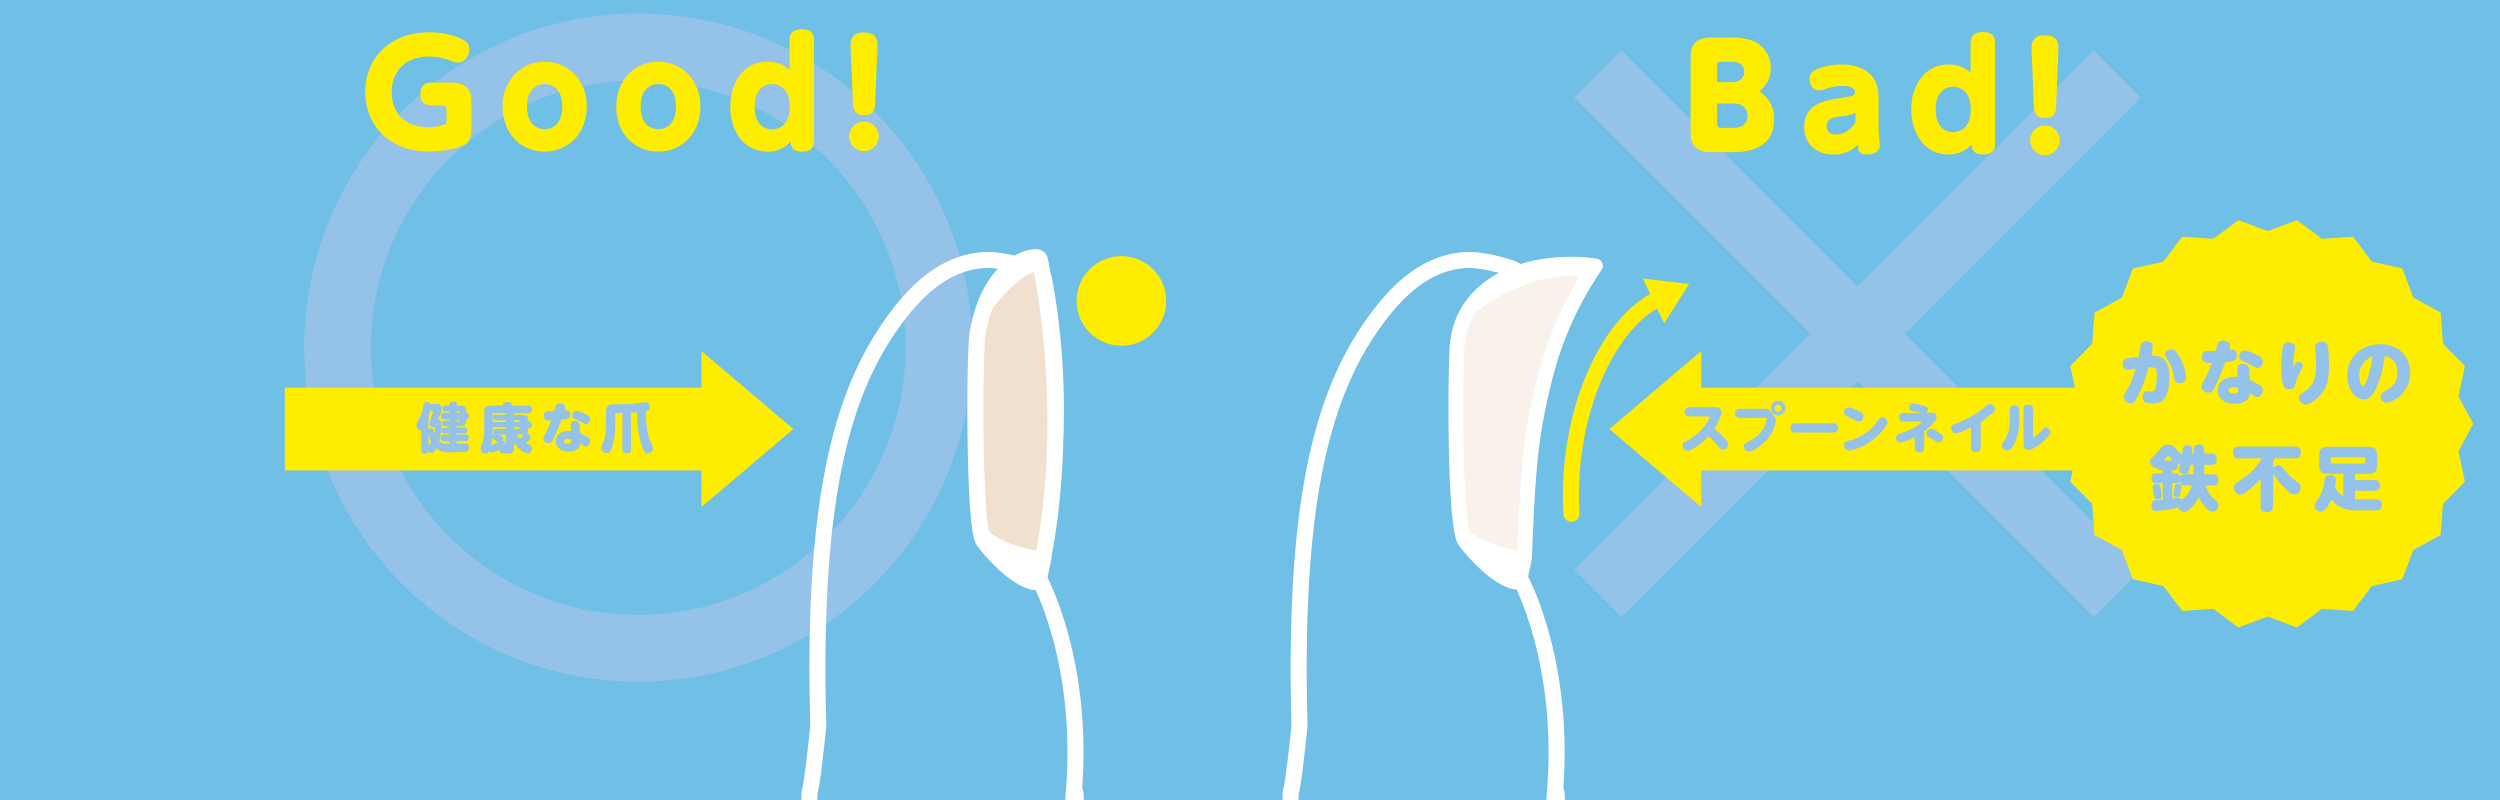
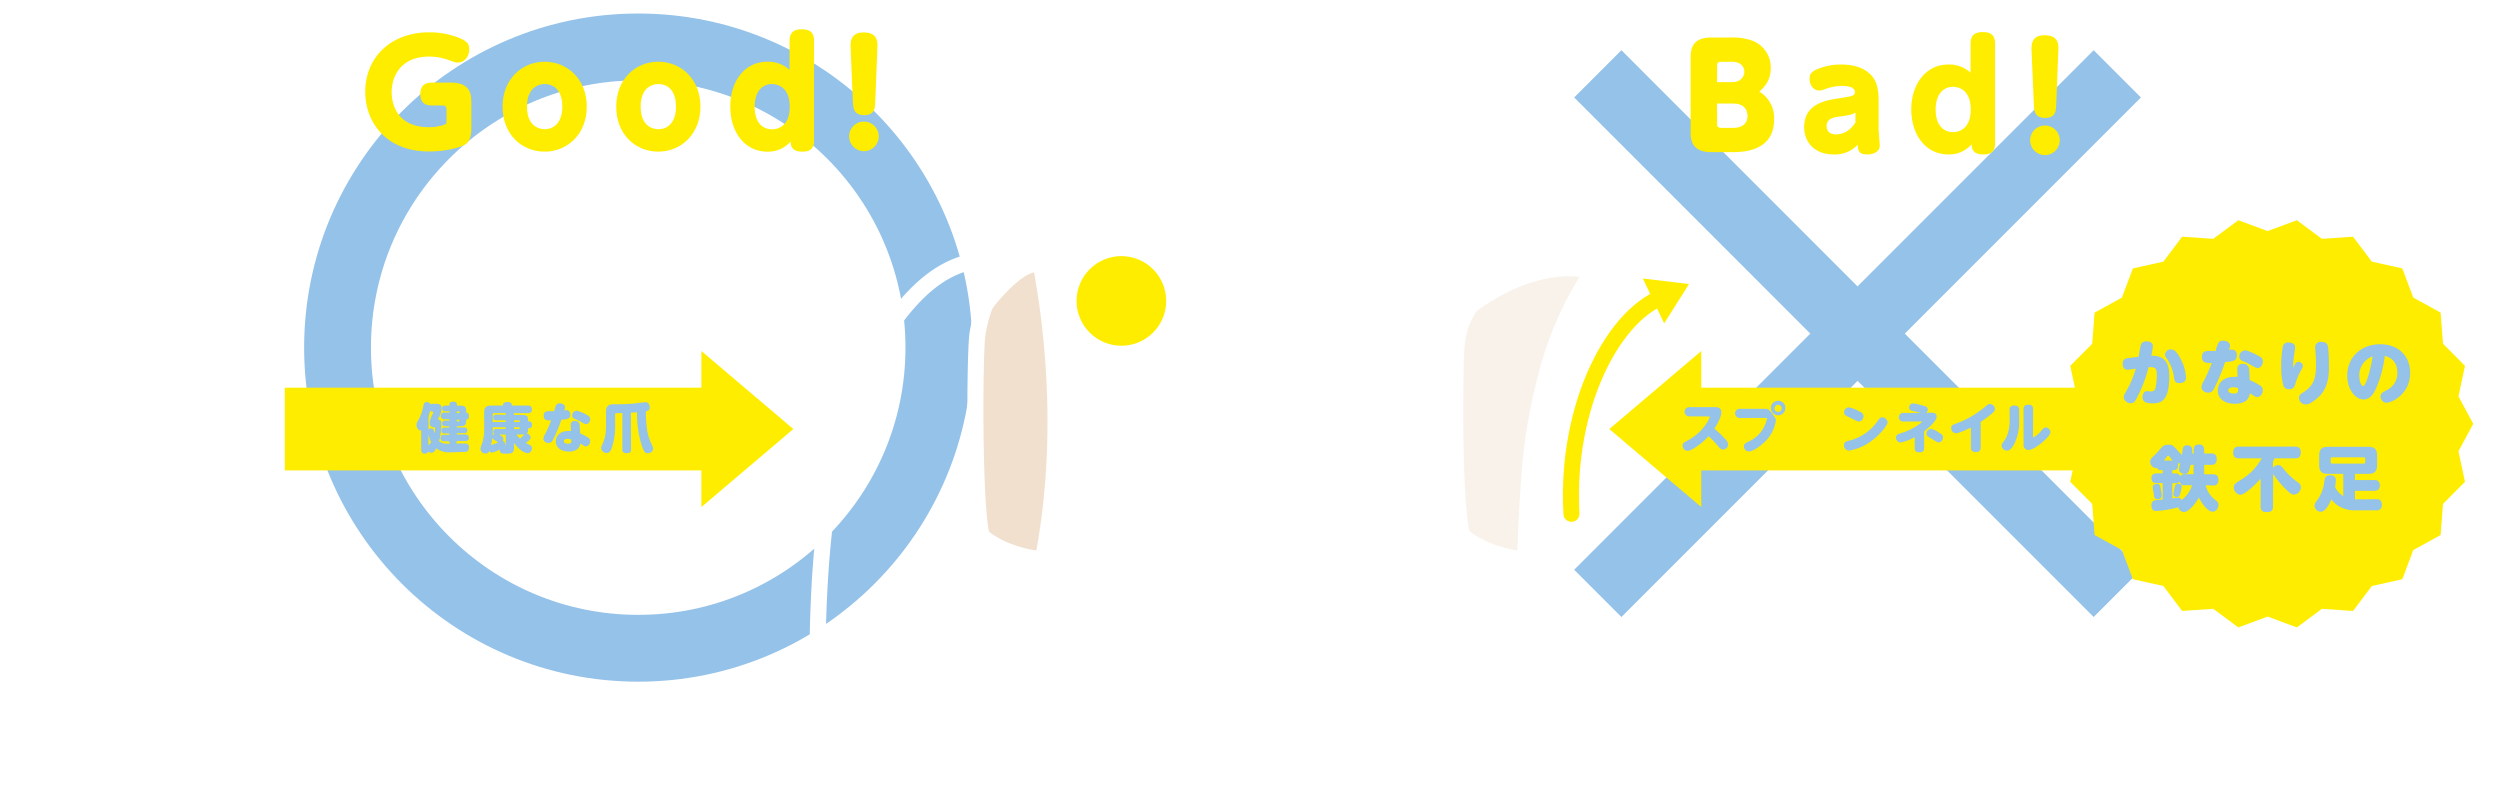
<svg xmlns="http://www.w3.org/2000/svg" viewBox="0 0 875.8 280.39">
  <defs>
    <style>.cls-1,.cls-11{fill:#f2e0cf;}.cls-1,.cls-15,.cls-16,.cls-17,.cls-2,.cls-24,.cls-3,.cls-9{stroke:#fff;}.cls-1,.cls-17,.cls-20,.cls-24,.cls-3,.cls-9{stroke-linecap:round;stroke-linejoin:round;}.cls-1,.cls-20,.cls-9{stroke-width:5.62px;}.cls-10,.cls-13,.cls-17,.cls-2{fill:#fff;}.cls-15,.cls-16,.cls-19,.cls-2,.cls-6{stroke-miterlimit:10;}.cls-16,.cls-2{stroke-width:3.75px;}.cls-21,.cls-3{fill:#f9f2eb;}.cls-24,.cls-3{stroke-width:5.18px;}.cls-4{isolation:isolate;}.cls-5{fill:#6fbfe7;}.cls-15,.cls-16,.cls-20,.cls-24,.cls-25,.cls-6,.cls-9{fill:none;}.cls-19,.cls-6{stroke:#94c2e9;stroke-width:23.41px;}.cls-18,.cls-6{mix-blend-mode:multiply;}.cls-7{fill:#ffed00;}.cls-19,.cls-8{fill:#94c2e9;}.cls-10{opacity:0.7;}.cls-12{clip-path:url(#clip-path);}.cls-14{clip-path:url(#clip-path-2);}.cls-15,.cls-17{stroke-width:1.87px;}.cls-20{stroke:#ffed00;}.cls-22{clip-path:url(#clip-path-3);}.cls-23{clip-path:url(#clip-path-4);}</style>
    <clipPath id="clip-path">
      <path class="cls-1" d="M364.37,91.29a1.46,1.46,0,0,0-1.5-1.22c-4.43.07-16.72,5-20.42,26.77-1.06,6.17-1.41,64.73,1.87,72.24.46,1.07,10,13,17.65,14.78,0,0,.08,0,.12,0l.29,0h.07a1.49,1.49,0,0,0,1.52-1.19l1.54-7.22a1.68,1.68,0,0,0,0-.5C371.53,163.54,371.17,127.05,364.37,91.29Z" />
    </clipPath>
    <clipPath id="clip-path-2">
      <path class="cls-2" d="M344,186c.87,2.8,11.57,8.64,22.46,9.06l7.87,8.38-12.46,9.45L340.53,198Z" />
    </clipPath>
    <clipPath id="clip-path-3">
      <path class="cls-3" d="M558.91,93.14c-24.31-3.17-47.27,6.74-48.48,28.77-.74,13.47-.8,59.66,2.47,67.17.47,1.07,10,13,17.66,14.78l.12,0,.28,0H531a1.5,1.5,0,0,0,1.53-1.19l1.54-7.22a1.68,1.68,0,0,0,0-.5c1.24-30.9,2.11-42.72,7.37-63.29A120.59,120.59,0,0,1,558.91,93.14Z" />
    </clipPath>
    <clipPath id="clip-path-4">
      <path class="cls-2" d="M512.62,186c.87,2.8,11.58,8.64,22.47,9.06l7.86,8.38-12.45,9.45L509.12,198Z" />
    </clipPath>
  </defs>
  <g class="cls-4">
    <g id="レイヤー_1" data-name="レイヤー 1">
-       <rect class="cls-5" width="875.8" height="283.2" />
      <circle class="cls-6" cx="223.58" cy="121.77" r="105.33" />
      <polygon class="cls-7" points="277.92 150.3 245.71 122.97 245.71 135.81 99.77 135.81 99.77 164.79 245.71 164.79 245.71 177.63 277.92 150.3" />
      <path class="cls-8" d="M157.64,158.47a7.76,7.76,0,0,1-4.8-1.38c-.66,1.21-1.09,1.53-1.69,1.53a1.59,1.59,0,0,1-1.11-.45,1.18,1.18,0,0,1-1.22.75,1.14,1.14,0,0,1-1.26-1.3v-6.85a1,1,0,0,1-.27,0c-.67,0-1.37-.73-1.37-1.94a2,2,0,0,1,.3-1.09,16.35,16.35,0,0,0,2.13-5.76c.13-.64.35-1.11,1.2-1.11a1.33,1.33,0,0,1,1.3.81,1.16,1.16,0,0,1,.86-.22h1c.72,0,2,0,2,1.56a6.35,6.35,0,0,1-.64,2.59c-.09.21-.6,1.23-.6,1.28a.12.12,0,0,0,.1.13.68.68,0,0,0,.2,0c.87.15.87.91.87,1.51a25.94,25.94,0,0,1-.81,6c.58.51,1.32.94,3.73.92a1.31,1.31,0,0,1-.19-.84h-1.79c-.56,0-1.26-.12-1.26-1.17s.86-1.13,1.26-1.13h1.79v-.45h-1.62c-1,0-1.09-.47-1.09-1.09,0-.91.68-1,1.09-1h1.62v-.45H156c-.44,0-1.11-.1-1.11-1s.83-1,1.11-1h1.43v-.45h-1.87a1.17,1.17,0,1,1,0-2.34h1.87v-.45h-1.3c-.4,0-1.24,0-1.24-1s1-1,1.24-1h1.3c0-.77,0-1.37,1.43-1.37,1,0,1.2.53,1.2,1.11v.26h.85c2.14,0,2.44.42,2.44,2.52.38,0,.93,0,.93,1.24,0,.53-.17,1.1-.93,1.1,0,2.07-.47,2.37-2.44,2.37H160v.45h2.54c.42,0,1.15,0,1.15,1s-.77,1-1.15,1H160v.45H163c.56,0,1.24.11,1.24,1.15s-.74,1.15-1.24,1.15H160a1.24,1.24,0,0,1-.21.84h2.9c1.26,0,1.6.44,1.6,1.3,0,1.6-1,1.66-1.62,1.66Zm-7.54-8a1.2,1.2,0,0,1,1-.4.72.72,0,0,1,.79.51c.05.17.24,1,.3,1.24a9,9,0,0,0,.26-1.86.23.23,0,0,0-.26-.26c-.51,0-1.66,0-1.66-1.64a6.35,6.35,0,0,1,.83-2.62,7.54,7.54,0,0,0,.43-1,.21.21,0,0,0-.22-.22,1,1,0,0,1-.87-.42c-.22,1-.32,1.34-.56,2.15Zm0,5.55a6.29,6.29,0,0,0,.9-1.19,9.1,9.1,0,0,1-.9-2.71ZM161,144.71v-.32a.25.25,0,0,0-.28-.28H160v.6Zm0,2.34h-1v.6h.68a.25.25,0,0,0,.28-.28Z" />
      <path class="cls-8" d="M185,150c0,1,0,1.51-.51,1.94a1.46,1.46,0,0,1,1.39,1.3,1.22,1.22,0,0,1-.34.81,7.12,7.12,0,0,1-1.34,1.13l1.53.81a1.08,1.08,0,0,1,.62,1c0,.49-.28,1.75-1.49,1.75s-3.27-1.35-4.78-3.61v1.3c0,1.09,0,2-1.05,2.35a9.25,9.25,0,0,1-2.56.11c-.45,0-1.41,0-1.43-1.41a9.8,9.8,0,0,1-2.69,1.08,1,1,0,0,1-.92-.57,1.38,1.38,0,0,1-1.35.88,1.61,1.61,0,0,1-1.74-1.63,4.39,4.39,0,0,1,.44-1.62,15.52,15.52,0,0,0,.84-5.12v-6.07c0-1.83.85-2.36,2.34-2.36h4.23c0-1,.58-1.22,1.69-1.22s1.43.51,1.43,1.22h5.52c1.22,0,1.5.59,1.5,1.43,0,1.19-1,1.26-1.5,1.26h-4.9a1,1,0,0,1,.15.61h2.69c1.87,0,2.23.28,2.23,2.22h.26c.92,0,1.11.65,1.11,1.24a1.05,1.05,0,0,1-1.11,1.2Zm-12.31,5.68c.9-.32,1.22-.45,1.83-.69-.14-.06-.66-.43-.79-.51-1-.64-1.23-.81-1.25-1.34a23,23,0,0,1-.43,2.79Zm4.44-6h-4.5v.94c0,.64,0,1.39-.11,2.24a1.34,1.34,0,0,1,.6-.85.9.9,0,0,1-.32-.75c0-1,.87-1,1.17-1h3.16Zm0-4.36a1.11,1.11,0,0,1,.13-.61h-4.19c-.29,0-.44.15-.44.46v2.67h4.5v-.6h-3.22c-.52,0-1.11-.12-1.11-1s.76-1,1.11-1Zm-2.31,6.92c1.14.64,1.54.87,1.54,1.52a1.15,1.15,0,0,1-.23.72,1.22,1.22,0,0,1,.85,1.22.93.93,0,0,1,0,.28c.17,0,.19-.13.19-.37v-3.37Zm7.24-4.4v-.3a.27.27,0,0,0-.3-.3h-1.68v.6Zm0,1.84h-2v.6h1.68a.27.27,0,0,0,.3-.3Zm-1.13,2.56a10.51,10.51,0,0,0,1.24,1.43c.27-.23,1.34-1.28,1.56-1.47a4.92,4.92,0,0,1-1,0Z" />
      <path class="cls-8" d="M193.92,153.71c-.41.81-.77,1.48-1.73,1.48-.75,0-1.84-.51-1.84-1.5A4,4,0,0,1,191,152a46.58,46.58,0,0,0,2.09-4.74c-1.3.06-2.63.1-2.63-1.62,0-1.41.94-1.58,1.75-1.58h1.92a9.59,9.59,0,0,1,.73-2.24,1.41,1.41,0,0,1,1.22-.51c.94,0,1.85.47,1.85,1.28a3.65,3.65,0,0,1-.25,1.18,7.76,7.76,0,0,1,.79-.07c.93,0,1.3.69,1.3,1.47,0,1.58-.83,1.65-3.12,1.88A53.9,53.9,0,0,1,193.92,153.71Zm6-4.82a1.27,1.27,0,0,1,1.38-1.41,1.58,1.58,0,0,1,1.78,1.28c0,.19,0,.47.17,3.08a16.62,16.62,0,0,1,2.73,1.43,1.44,1.44,0,0,1,.77,1.25c0,.79-.51,1.86-1.52,1.86a1.16,1.16,0,0,1-.62-.19c-.19-.11-1.11-.7-1.32-.81a3.2,3.2,0,0,1-.62,1.58,4.34,4.34,0,0,1-3.44,1.22c-2.66,0-4.52-1.35-4.52-3.53,0-1.6,1.07-3.67,4.5-3.67.41,0,.64,0,.81,0C200,150.71,199.92,149.23,199.92,148.89Zm-1.13,4.85c-.37,0-1.26.14-1.26.83s1,.85,1.36.85c1.16,0,1.33-.4,1.24-1.43A4.22,4.22,0,0,0,198.79,153.74Zm6.46-8.58c1,.51,1.48.78,1.5,1.64,0,.68-.49,1.81-1.41,1.81-.32,0-.56-.12-2.28-1.07a11.77,11.77,0,0,0-1.61-.76c-.83-.32-1-.69-1-1.2a1.61,1.61,0,0,1,1.6-1.69A11.63,11.63,0,0,1,205.25,145.16Z" />
      <path class="cls-8" d="M221.07,157.45c0,.4,0,1.3-1.41,1.3s-1.63-.42-1.63-1.3V144.69c-.91,0-1.58.06-1.83.06-.53,0-.71,0-.71.57v3.81a23.06,23.06,0,0,1-1.11,7.55c-.42,1.26-.76,2-1.79,2a1.92,1.92,0,0,1-2-1.71,2.19,2.19,0,0,1,.3-1,19.45,19.45,0,0,0,1.08-3,23.79,23.79,0,0,0,.33-3.95v-4.85c0-2.56,1.72-2.56,2.94-2.56a68.63,68.63,0,0,0,7-.26c.62-.06,3.61-.46,3.91-.46,1.32,0,1.47,1.43,1.47,1.81,0,.94-.49,1.2-1.36,1.39a50.14,50.14,0,0,0,.36,6,16.81,16.81,0,0,0,1.32,4.78c.83,1.83.86,1.94.86,2.34,0,1-1.14,1.58-1.93,1.58s-1.28-.34-2.15-3a37.81,37.81,0,0,1-1.56-11.37c-1.2.1-1.49.11-2.15.13Z" />
      <path class="cls-9" d="M283.53,279.51c.15-5.85,0,4.79,3.13-25.2-1.92-70.84,5.85-110.91,23.74-137.94,10.39-15.71,20.79-23.7,32.71-25.13,5.78-.71,13,1.17,18.08,2.86a17.09,17.09,0,0,1,4.08,2.75,1.45,1.45,0,0,1,.44.8,243.66,243.66,0,0,1,4,53.62A401,401,0,0,1,364,202.76s16.44,29.68,12,76.75c0,3.94.37-7,.88,0" />
-       <path class="cls-10" d="M366.76,185.37h0a149.51,149.51,0,0,0-22.63,1.24,5.47,5.47,0,0,0,.31,1.1h0c.29.68,10.71,14,18.69,15.72l.21,0q1-4.31,1.81-8.7l.15-.79C365.83,191.13,366.32,188.27,366.76,185.37Z" />
      <path class="cls-11" d="M364.37,91.29a1.46,1.46,0,0,0-1.5-1.22c-4.43.07-16.72,5-20.42,26.77-1.06,6.17-1.41,64.73,1.87,72.24.46,1.07,10,13,17.65,14.78,0,0,.08,0,.12,0l.29,0h.07a1.49,1.49,0,0,0,1.52-1.19l1.54-7.22a1.68,1.68,0,0,0,0-.5C371.53,163.54,371.17,127.05,364.37,91.29Z" />
      <g class="cls-12">
        <path class="cls-13" d="M344,186c.87,2.8,11.57,8.64,22.46,9.06l7.87,8.38-12.46,9.45L340.53,198Z" />
        <g class="cls-14">
          <path class="cls-15" d="M343.49,112S359.32,90.05,365,94.6l6.07-7.78-47.33,4.27,7.68,19.08Z" />
        </g>
        <path class="cls-16" d="M344,186c.87,2.8,11.57,8.64,22.46,9.06l7.87,8.38-12.46,9.45L340.53,198Z" />
        <path class="cls-17" d="M343.49,111.94S357.7,91.46,365,94.69s9.79,2.81,9.79,2.81l2.08-16.81s2.28-17.75-25.95-3.74-25.53,8.51-25.53,8.51l-4.25,17.45Z" />
      </g>
      <path class="cls-9" d="M364.37,91.29a1.46,1.46,0,0,0-1.5-1.22c-4.43.07-16.72,5-20.42,26.77-1.06,6.17-1.41,64.73,1.87,72.24.46,1.07,10,13,17.65,14.78,0,0,.08,0,.12,0l.29,0h.07a1.49,1.49,0,0,0,1.52-1.19l1.54-7.22a1.68,1.68,0,0,0,0-.5C371.53,163.54,371.17,127.05,364.37,91.29Z" />
      <circle class="cls-7" cx="392.84" cy="105.42" r="15.7" />
      <path class="cls-7" d="M156.42,38.44c0-1-.3-1.49-1.5-1.49h-3.53c-1.64,0-4.13-.35-4.13-3.93,0-2.89,1.39-4.08,4.13-4.08h6.67c6.92,0,7.06,4.48,7.06,6.87v9c0,1.54-.09,4.23-1.84,5.58-2.14,1.59-8.26,2.68-12.93,2.68-15.43,0-22.39-10.6-22.39-20.9,0-12.19,9.1-20.85,22.39-20.85a27.63,27.63,0,0,1,11.49,2.39c1.94,1,2.54,1.84,2.54,3.59,0,2.33-1.54,4.62-3.93,4.62-.85,0-1.1-.1-3.19-.84a19.54,19.54,0,0,0-6.91-1.25c-9.86,0-13.14,6.77-13.14,12.49,0,5,2.59,12.24,13,12.24a15.38,15.38,0,0,0,5.72-1c.5-.25.5-.45.5-1.54Z" />
      <path class="cls-7" d="M190.78,21.62c8,0,14.78,6.13,14.78,15.73s-6.76,15.77-14.78,15.77-14.72-6.07-14.72-15.77S182.92,21.62,190.78,21.62Zm0,23.64c4,0,6.22-3.18,6.22-7.91,0-4.53-2-7.91-6.22-7.91-.54,0-6.17,0-6.17,7.91S190.24,45.26,190.78,45.26Z" />
      <path class="cls-7" d="M230.6,21.62c8,0,14.78,6.13,14.78,15.73s-6.77,15.77-14.78,15.77-14.73-6.07-14.73-15.77S222.73,21.62,230.6,21.62Zm0,23.64c4,0,6.22-3.18,6.22-7.91,0-4.53-2-7.91-6.22-7.91-.55,0-6.17,0-6.17,7.91S230.05,45.26,230.6,45.26Z" />
      <path class="cls-7" d="M276.61,14.26c0-2.64,1.24-4,4.23-4,2.54,0,4.33.8,4.33,4V49.34c0,2.64-1.3,3.78-4,3.78-3.29,0-4.08-1.34-4.23-3.53a10.28,10.28,0,0,1-8.11,3.53c-8,0-13-6.91-13-15.77s5-15.73,13-15.73a11.2,11.2,0,0,1,7.76,2.84Zm-6.12,15.18c-3.24,0-6.12,2.34-6.12,8s2.93,7.86,6.12,7.86c1.29,0,6.17-.5,6.17-7.91S271.73,29.44,270.49,29.44Z" />
      <path class="cls-7" d="M307.83,48a5.18,5.18,0,0,1-10.35,0,5.18,5.18,0,1,1,10.35,0ZM298,17.1c-.1-2.19-.2-5.73,4.48-5.73,5.12,0,5,3.29,4.87,5.73l-.74,18.81c-.1,1.94-.2,4.42-3.88,4.42s-3.83-2.58-3.93-4.42Z" />
      <g class="cls-18">
        <line class="cls-19" x1="741.73" y1="25.87" x2="559.74" y2="207.87" />
        <line class="cls-19" x1="559.74" y1="25.87" x2="741.73" y2="207.87" />
      </g>
      <path class="cls-20" d="M550.51,180c-2.14-38.19,15.15-71.18,33.92-76.68" />
      <polyline class="cls-7" points="575.52 97.56 591.69 99.51 582.99 113.28" />
      <path class="cls-10" d="M535.34,185.37h0a149.36,149.36,0,0,0-22.62,1.24,5.52,5.52,0,0,0,.3,1.1h0c.3.68,10.72,14,18.7,15.72l.2,0c.66-2.87,1.26-5.77,1.82-8.7,0-.26.09-.53.14-.79C534.41,191.13,534.9,188.27,535.34,185.37Z" />
      <path class="cls-9" d="M532.56,202.76s16.43,29.68,12,76.75c0,3.94.37-7,.87,0" />
      <path class="cls-9" d="M452.12,279.51c.15-5.85,0,4.79,3.12-25.2C453.33,183.47,461.1,143.4,479,116.37c10.39-15.71,20.78-23.7,32.71-25.13,5.78-.71,13,1.17,18.08,2.86a17.29,17.29,0,0,1,4.08,2.75,1.45,1.45,0,0,1,.44.8" />
      <path class="cls-21" d="M558.91,93.14c-24.31-3.17-47.27,6.74-48.48,28.77-.74,13.47-.8,59.66,2.47,67.17.47,1.07,10,13,17.66,14.78l.12,0,.28,0H531a1.5,1.5,0,0,0,1.53-1.19l1.54-7.22a1.68,1.68,0,0,0,0-.5c1.24-30.9,2.11-42.72,7.37-63.29A120.59,120.59,0,0,1,558.91,93.14Z" />
      <g class="cls-22">
        <path class="cls-13" d="M512.62,186c.87,2.8,11.58,8.64,22.47,9.06l7.86,8.38-12.45,9.45L509.12,198Z" />
        <g class="cls-23">
          <path class="cls-15" d="M512.08,112s15.83-21.9,21.48-17.35l6.07-7.78L492.3,91.09,500,110.17Z" />
        </g>
        <path class="cls-16" d="M512.62,186c.87,2.8,11.58,8.64,22.47,9.06l7.86,8.38-12.45,9.45L509.12,198Z" />
        <path class="cls-17" d="M512.08,111.94s26-24,51.19-13.4c7.36,3.1,3.11-4.05,3.11-4.05l-20.93-13.8s2.28-17.75-26-3.74S494,85.46,494,85.46l-4.24,17.45Z" />
      </g>
      <path class="cls-24" d="M558.91,93.14c-24.31-3.17-47.27,6.74-48.48,28.77-.74,13.47-.8,59.66,2.47,67.17.47,1.07,10,13,17.66,14.78l.12,0,.28,0H531a1.5,1.5,0,0,0,1.53-1.19l1.54-7.22a1.68,1.68,0,0,0,0-.5c1.24-30.9,2.11-42.72,7.37-63.29A120.59,120.59,0,0,1,558.91,93.14Z" />
      <polygon class="cls-7" points="866.43 148.47 861.24 158.09 863.53 168.78 855.83 176.53 855 187.43 845.42 192.7 841.57 202.92 830.89 205.29 824.32 214.03 813.42 213.28 804.64 219.8 794.39 216 784.13 219.8 775.35 213.28 764.45 214.02 757.88 205.29 747.2 202.92 743.35 192.69 733.77 187.43 732.94 176.53 725.24 168.78 727.54 158.09 722.34 148.47 727.54 138.86 725.24 128.17 732.94 120.42 733.77 109.52 743.35 104.25 747.21 94.02 757.88 91.66 764.45 82.92 775.35 83.66 784.13 77.15 794.39 80.95 804.64 77.15 813.42 83.67 824.32 82.92 830.9 91.66 841.57 94.03 845.42 104.25 855 109.52 855.83 120.42 863.53 128.17 861.24 138.86 866.43 148.47" />
      <polygon class="cls-7" points="563.77 150.3 595.99 122.97 595.99 135.81 772.87 135.81 772.87 164.79 595.99 164.79 595.99 177.63 563.77 150.3" />
      <path class="cls-8" d="M591.76,145.86a1.62,1.62,0,0,1,0-3.24h8.92c.7,0,2.35,0,2.35,1.83,0,1.3-1.16,3.76-2.46,5.72a31.65,31.65,0,0,1,3.74,3.56,3.21,3.21,0,0,1,1.11,2,1.86,1.86,0,0,1-1.8,1.75c-.72,0-1-.28-2-1.5a32,32,0,0,0-3.08-3.17,22,22,0,0,1-5.59,4.5,3.85,3.85,0,0,1-1.77.62,1.76,1.76,0,0,1-1.71-1.84c0-.83.32-1,1.56-1.66,5.91-3.1,7.92-8,7.92-8.41,0-.13-.07-.13-.36-.13Z" />
      <path class="cls-8" d="M609.45,146.43a1.61,1.61,0,1,1,0-3.22h8.73c1,0,1.44,0,2.72,1.77,1.06,1.41,1.21,1.63,1.21,2.44A12.93,12.93,0,0,1,618,155c-1.47,1.41-3.92,3.15-5.33,3.15a1.77,1.77,0,0,1-1.73-1.81c0-.83.43-1,1.79-1.73a11.17,11.17,0,0,0,6.25-7.88c0-.29-.14-.32-.38-.32Zm16-3.49a2.54,2.54,0,1,1-2.54-2.54A2.54,2.54,0,0,1,625.48,142.94Zm-3.79,0a1.25,1.25,0,1,0,2.49,0,1.25,1.25,0,0,0-2.49,0Z" />
-       <path class="cls-8" d="M642.23,148.31a1.61,1.61,0,1,1,0,3.21H629a1.49,1.49,0,0,1-1.75-1.56c0-1.52,1.08-1.65,1.75-1.65Z" />
      <path class="cls-8" d="M661.26,147.86c0,1.11-2.69,4.53-5.91,6.79a18,18,0,0,1-7.63,3.21A1.79,1.79,0,0,1,646,156c0-1.19.75-1.38,1.75-1.62a17.2,17.2,0,0,0,9.85-6.66c.91-1.24,1.11-1.53,1.81-1.53A2,2,0,0,1,661.26,147.86Zm-10.91-4.24c1.77.83,2.46,1.17,2.46,2.2a1.81,1.81,0,0,1-1.63,1.87,5.78,5.78,0,0,1-1.81-.76c-.43-.22-2.41-1.11-2.76-1.37a1.24,1.24,0,0,1-.59-1.09,1.74,1.74,0,0,1,1.68-1.77A11.45,11.45,0,0,1,650.35,143.62Z" />
      <path class="cls-8" d="M676.4,144.56c.62,0,2.05,0,2.05,1.39,0,1.83-4,4.84-4.38,5.14v5.85c0,.79-.32,1.53-1.62,1.53s-1.69-.49-1.69-1.53v-3.78a18.3,18.3,0,0,1-5,1.88,1.67,1.67,0,0,1-1.53-1.75c0-1,.58-1.18,2-1.63,4.93-1.58,7.2-4,7.2-4s0,0-.26,0h-6.21a1.52,1.52,0,1,1,0-3H673c-.51-.11-2.81-.64-3.2-.75-.57-.17-1-.43-1-1.11a1.39,1.39,0,0,1,1.35-1.49,24.54,24.54,0,0,1,3.82.87c.61.17,1.36.43,1.36,1.32a1.41,1.41,0,0,1-.53,1.16Zm0,5.67a6.77,6.77,0,0,1,2.56,1.12c1.26.78,1.71,1,1.71,1.87a1.76,1.76,0,0,1-1.48,1.78c-.36,0-.51-.09-1.81-.88-.32-.21-1.77-1-2-1.22a1.15,1.15,0,0,1-.51-1A1.68,1.68,0,0,1,676.4,150.23Z" />
      <path class="cls-8" d="M693.88,156.79c0,1.32-.9,1.58-1.67,1.58-1.21,0-1.77-.51-1.77-1.58v-7c-.85.43-4.2,2-5.27,2a1.75,1.75,0,0,1-1.62-1.85c0-.92.49-1.11,1.64-1.54a33.19,33.19,0,0,0,10-5.7c1.26-1.05,1.41-1.17,1.88-1.17a1.82,1.82,0,0,1,1.8,1.72c0,.69-.45,1.11-1.22,1.75a34.69,34.69,0,0,1-3.78,2.8Z" />
      <path class="cls-8" d="M704,143.57c0-1.1.65-1.51,1.63-1.51,1.21,0,1.73.49,1.73,1.51v3.29a18.08,18.08,0,0,1-1.6,8.43c-.79,1.54-1.63,2.57-2.63,2.57a1.9,1.9,0,0,1-1.92-1.75c0-.45.08-.56.81-1.58,1.67-2.31,2-4.94,2-7.6Zm8.2,9.27c0,.26,0,.38.09.38A7.83,7.83,0,0,0,715,151c.93-1.06,1.09-1.26,1.66-1.26a1.72,1.72,0,0,1,1.64,1.61c0,1-1.6,2.56-2.84,3.62-.38.32-3.17,2.67-4.88,2.67a1.7,1.7,0,0,1-1.69-1.94V143.28c0-.9.43-1.5,1.62-1.5s1.73.47,1.73,1.5Z" />
      <path class="cls-8" d="M749.16,125c.15-.67.66-3.58.81-4.17a1.82,1.82,0,0,1,2-1.23c1.24,0,2.22.46,2.22,1.67a21.65,21.65,0,0,1-.54,3.33c3.55,0,6.29,1.26,6.29,7.13,0,8.68-2.79,9.57-5.8,9.57-2.09,0-3.57-.33-3.57-2.22,0-1.06.56-2.05,1.55-2.05.45,0,1.09.1,1.26.1,1.18,0,1.48-.42,1.72-1.19a21.43,21.43,0,0,0,.47-4.53c0-2.47-.59-2.91-2.88-2.76a50,50,0,0,1-4.22,11c-.64,1.14-1.08,1.61-2,1.61a2.4,2.4,0,0,1-2.49-2.1c0-.47.07-.69.91-2.15a35.78,35.78,0,0,0,3.31-7.86c-.57.1-2.45.37-2.86.37-1.39,0-1.73-1.14-1.73-2.12,0-1.7,1.16-1.9,2.27-2Zm14.82.83a15.81,15.81,0,0,1,1.82,6.37c0,1.08-.52,2-2.34,2-1.55,0-1.7-.79-1.92-2.37a14.86,14.86,0,0,0-2.2-5.82c-.76-1.11-.89-1.38-.89-1.87a2,2,0,0,1,2-1.75C761.46,122.36,762.45,122.9,764,125.83Z" />
      <path class="cls-8" d="M775.9,135.62c-.54,1.06-1,1.95-2.27,1.95-1,0-2.41-.66-2.41-2a5.11,5.11,0,0,1,.89-2.22,63.12,63.12,0,0,0,2.73-6.21c-1.7.07-3.45.12-3.45-2.12,0-1.85,1.23-2.08,2.29-2.08,1.36,0,2.1,0,2.52,0a12,12,0,0,1,1-2.93,1.86,1.86,0,0,1,1.6-.67c1.24,0,2.42.62,2.42,1.68a4.9,4.9,0,0,1-.32,1.55,9.63,9.63,0,0,1,1-.1,1.69,1.69,0,0,1,1.7,1.92c0,2.08-1.09,2.17-4.1,2.47A68.74,68.74,0,0,1,775.9,135.62Zm7.87-6.31a1.66,1.66,0,0,1,1.8-1.85,2.08,2.08,0,0,1,2.34,1.68c0,.25.05.62.22,4a21.31,21.31,0,0,1,3.58,1.88,1.87,1.87,0,0,1,1,1.62c0,1-.67,2.45-2,2.45a1.49,1.49,0,0,1-.81-.25c-.25-.15-1.46-.91-1.73-1.06a4.2,4.2,0,0,1-.81,2.07c-1,1.26-2.81,1.6-4.51,1.6-3.48,0-5.92-1.77-5.92-4.63,0-2.1,1.4-4.81,5.89-4.81.54,0,.84,0,1.06,0C783.87,131.7,783.77,129.76,783.77,129.31Zm-1.48,6.36c-.49,0-1.65.18-1.65,1.09s1.26,1.11,1.77,1.11c1.53,0,1.75-.52,1.63-1.88A5.8,5.8,0,0,0,782.29,135.67Zm8.46-11.24c1.28.66,1.94,1,2,2.14,0,.89-.64,2.37-1.85,2.37-.42,0-.74-.15-3-1.4a14.48,14.48,0,0,0-2.12-1c-1.09-.42-1.31-.91-1.31-1.58a2.12,2.12,0,0,1,2.1-2.22C787.44,122.75,789.71,123.89,790.75,124.43Z" />
      <path class="cls-8" d="M805.2,126.75a1.57,1.57,0,0,1,1.56,1.4c0,.3-.08.52-.82,1.9a21.16,21.16,0,0,0-1.87,4.54c-.32,1-.69,1.75-2.15,1.75a1.89,1.89,0,0,1-2.09-1.55,26.43,26.43,0,0,1-.67-6.44,39,39,0,0,1,.5-6.63,1.82,1.82,0,0,1,2-1.75c.69,0,2.37.22,2.37,1.67,0,.52-.37,2.76-.42,3.23a28.8,28.8,0,0,0-.27,3.95C804.09,127.34,804.41,126.75,805.2,126.75Zm10.41-4.81c.12,1.11.27,3.85.27,6.41,0,6.34-1.55,9.37-5.18,12-1.65,1.21-2.36,1.33-3,1.33a2.35,2.35,0,0,1-2.31-2.34c0-.94.56-1.31,1.65-2,3.55-2.27,4.29-5,4.29-9.3,0-1.23,0-3.18-.15-4.29,0-.17-.12-1.6-.12-1.9a1.87,1.87,0,0,1,2.09-2.09C815.19,119.77,815.49,120.85,815.61,121.94Z" />
      <path class="cls-8" d="M832.54,135.72c-1.21,2.71-2.49,4.22-4.56,4.22-2.81,0-5.7-3.48-5.7-8.34,0-6.16,4.54-11,11.54-11s10.51,4.71,10.51,10c0,7.49-6.46,10.48-8.24,10.48a2.13,2.13,0,0,1-2.12-2.2c0-1,.37-1.2,2.15-2.22a6.53,6.53,0,0,0,3.72-6.11c0-4.71-3.5-5.65-4.39-5.87A41.33,41.33,0,0,1,832.54,135.72Zm-6-3.92c0,2.22.79,3.45,1.33,3.45.79,0,2.39-4.51,3.3-10.38A7,7,0,0,0,826.5,131.8Z" />
      <path class="cls-8" d="M772.66,170a9.37,9.37,0,0,0,3.11,4.9c1,.79,1.41,1.14,1.41,2s-.72,2.36-2,2.36c-1.7,0-3.8-2.71-4.88-5-1.33,2.54-3.65,5.1-5.18,5.1a2.06,2.06,0,0,1-2-1.65A36.81,36.81,0,0,1,755.3,179a1.33,1.33,0,0,1-1.18-.47,2.49,2.49,0,0,1-.44-1.55,1.59,1.59,0,0,1,1.08-1.68c.4-.12,2.27-.27,2.86-.32v-5.74h-2c-1.23,0-1.92-.47-1.92-1.71,0-1.45,1-1.7,1.92-1.7h2V164.7h-.54a1.42,1.42,0,0,1-1.48-.84.89.89,0,0,1-.44.1,2.2,2.2,0,0,1-1.9-2.27c0-.59.17-1,1.21-1.95a19.63,19.63,0,0,0,1.8-1.87c1.57-1.8,1.85-2.07,3.35-2.07s1.48.07,3.48,2.27c.17.19,1.11,1.11,1.28,1.33.1-.77.27-2.22.32-2.39a1.36,1.36,0,0,1,1.48-1c1.82,0,1.82,1.36,1.82,1.75a9.77,9.77,0,0,1-.07,1.09h.57v-1.14c0-1.5.56-2,2-2s1.68,1.26,1.68,2v1.14h2.57c.93,0,1.82.34,1.82,2,0,1.93-1.33,2-1.82,2h-2.57v1.41c0,.76,0,1.2,0,1.89h3.15c.77,0,1.83.23,1.83,2,0,1.93-1.38,1.93-1.83,1.93Zm-15.8.88a17.85,17.85,0,0,1,.44,2.79c0,1.09-1.18,1.21-1.5,1.21a1,1,0,0,1-1.14-.94c-.07-.29-.54-3-.54-3.25,0-.74.64-1.19,1.6-1.19C756.51,169.48,756.71,170.2,756.86,170.86Zm4.26-9.54a11.57,11.57,0,0,1-1.2-1.48c-.08-.07-.18-.22-.37-.22s-.25.1-.37.25c-.32.39-.79,1.06-1.11,1.45Zm7.38,1.48h-1.09c-.54,2.42-.84,3.18-2,3.18-.19,0-2.07,0-2.07-1.65a8.6,8.6,0,0,1,.5-2.29,1.49,1.49,0,0,1-.87.37,3,3,0,0,1,0,.61c0,1.14-.44,1.68-1.53,1.68H761v1.13h1.18a1.37,1.37,0,0,1,1.55,1.06,1.62,1.62,0,0,1,1.61-.79h3.08c0-.78,0-1.23,0-1.84ZM765.37,170a1.55,1.55,0,0,1-1.78-1.34,1.47,1.47,0,0,1-1.38.6H761v5.37c.64-.12,1.7-.29,1.92-.29a1.22,1.22,0,0,1,1.26.86,9.86,9.86,0,0,0,3.72-5.2Zm-1.06.44a15.12,15.12,0,0,1-.67,3,1.05,1.05,0,0,1-1,.69s-1.28,0-1.28-1.06c0-.14.49-2.39.56-2.68s.2-.92,1-.92C763.32,169.48,764.31,169.58,764.31,170.42Z" />
      <path class="cls-8" d="M796.28,177.4c0,.91-.22,2-2,2s-2.34-.52-2.34-2v-9.69c-.82.91-5.23,5.62-7.18,5.62a2.65,2.65,0,0,1-2.22-2.61c0-1,.35-1.26,2.24-2.47a20.26,20.26,0,0,0,7.55-7.69h-8c-.82,0-2-.15-2-1.88,0-1.55.49-2.22,2-2.22H804c.82,0,2,.18,2,1.9,0,1.56-.49,2.2-2,2.2h-7.17a12.44,12.44,0,0,1-.57,1.16v2.17a2.24,2.24,0,0,1,1.8-.94c.86,0,1.21.42,2.07,1.48a24,24,0,0,0,5,4.63,1.84,1.84,0,0,1,.89,1.61,2.57,2.57,0,0,1-2.44,2.59c-.42,0-1,0-3.24-2.3a30.65,30.65,0,0,1-4-4.93Z" />
      <path class="cls-8" d="M832.33,174.88c.84,0,2.07,0,2.07,1.88a2.36,2.36,0,0,1-.32,1.4,2,2,0,0,1-1.75.62H825a10.65,10.65,0,0,1-5.77-1.53,9,9,0,0,1-2.49-2.32c-.59,1.36-2,4.34-3.7,4.34a2.28,2.28,0,0,1-2.22-2,2.73,2.73,0,0,1,.72-1.73,13.41,13.41,0,0,0,2.68-6.68c.18-1.28.32-2.39,2.08-2.39s2,1.16,2,1.73a14.49,14.49,0,0,1-.29,2.46,8.5,8.5,0,0,0,2.88,3.16V166h-5.35c-2,0-3.08-.67-3.08-3.09v-3.3c0-2.42,1.13-3.08,3.08-3.08h14.13c2,0,3.08.69,3.08,3.08v3.3c0,2.42-1.13,3.09-3.08,3.09h-4.68v2.17h6.7a1.69,1.69,0,0,1,2,1.77c0,1.33-.54,2-2,2h-6.7v3c.29,0,.61,0,.91,0Zm-3.72-14.08a.53.53,0,0,0-.59-.59H817.07a.53.53,0,0,0-.59.59v1a.52.52,0,0,0,.59.6H828a.53.53,0,0,0,.59-.6Z" />
      <path class="cls-7" d="M599.48,53.3c-7.12,0-7.22-4.73-7.22-7.21V20.36c0-3,.4-7.21,7.22-7.21H606a20.62,20.62,0,0,1,7.86,1.09,10,10,0,0,1,6.47,9.55c0,4.63-2.39,6.77-4,8.31a10.72,10.72,0,0,1,5.17,9.71c0,11.49-11.34,11.49-15,11.49Zm7.36-24.53c3,0,4.23-2,4.23-3.58,0-.3,0-3.54-4.33-3.54H603c-1.19,0-1.49.4-1.49,1.5v5.62ZM601.52,43.3c0,1,.25,1.49,1.49,1.49h4.18c3,0,5-1.39,5-4.23,0-1.14-.5-4.28-4.93-4.28h-5.77Z" />
      <path class="cls-7" d="M658.11,45.19c0,1,.4,4.93.4,5.77,0,2.24-2.29,3.14-4.28,3.14-3.13,0-3.28-1.3-3.43-3.39a11,11,0,0,1-8.56,3.39c-6.32,0-10.2-4.08-10.2-9.56,0-8.21,7.56-9.4,12.14-10.1s5.63-.84,5.63-2.19-1.45-2.14-4.48-2.14a17.13,17.13,0,0,0-5.92,1.1,5.88,5.88,0,0,1-2.09.5c-2.09,0-3.39-2-3.39-4.08,0-1.8.85-2.64,2.69-3.39a21.17,21.17,0,0,1,8.31-1.64c4.18,0,8.41,1,11,4.23,1.24,1.54,2.18,3.73,2.18,8.31ZM650,39.47c-1.49.79-2.19.89-5.77,1.39-1.79.25-4.33.6-4.33,3.34,0,1.19.6,2.88,3.24,2.88,4.08,0,6.12-3.08,6.86-4.18Z" />
      <path class="cls-7" d="M690.34,15.24c0-2.64,1.24-4,4.23-4,2.54,0,4.33.79,4.33,4V50.32c0,2.63-1.3,3.78-4,3.78-3.29,0-4.08-1.35-4.23-3.54a10.28,10.28,0,0,1-8.11,3.54c-8,0-13-6.92-13-15.78,0-8.7,5-15.72,13-15.72a11.15,11.15,0,0,1,7.76,2.84Zm-6.12,15.17c-3.24,0-6.12,2.34-6.12,8s2.93,7.87,6.12,7.87c1.29,0,6.17-.5,6.17-7.92S685.46,30.41,684.22,30.41Z" />
      <path class="cls-7" d="M721.56,48.92a5.18,5.18,0,1,1-10.35,0,5.18,5.18,0,0,1,10.35,0Zm-9.85-30.85c-.1-2.19-.2-5.72,4.48-5.72,5.12,0,5,3.28,4.87,5.72l-.74,18.81c-.1,1.94-.2,4.43-3.88,4.43s-3.83-2.59-3.93-4.43Z" />
      <rect class="cls-25" width="875.8" height="267.49" />
    </g>
  </g>
</svg>